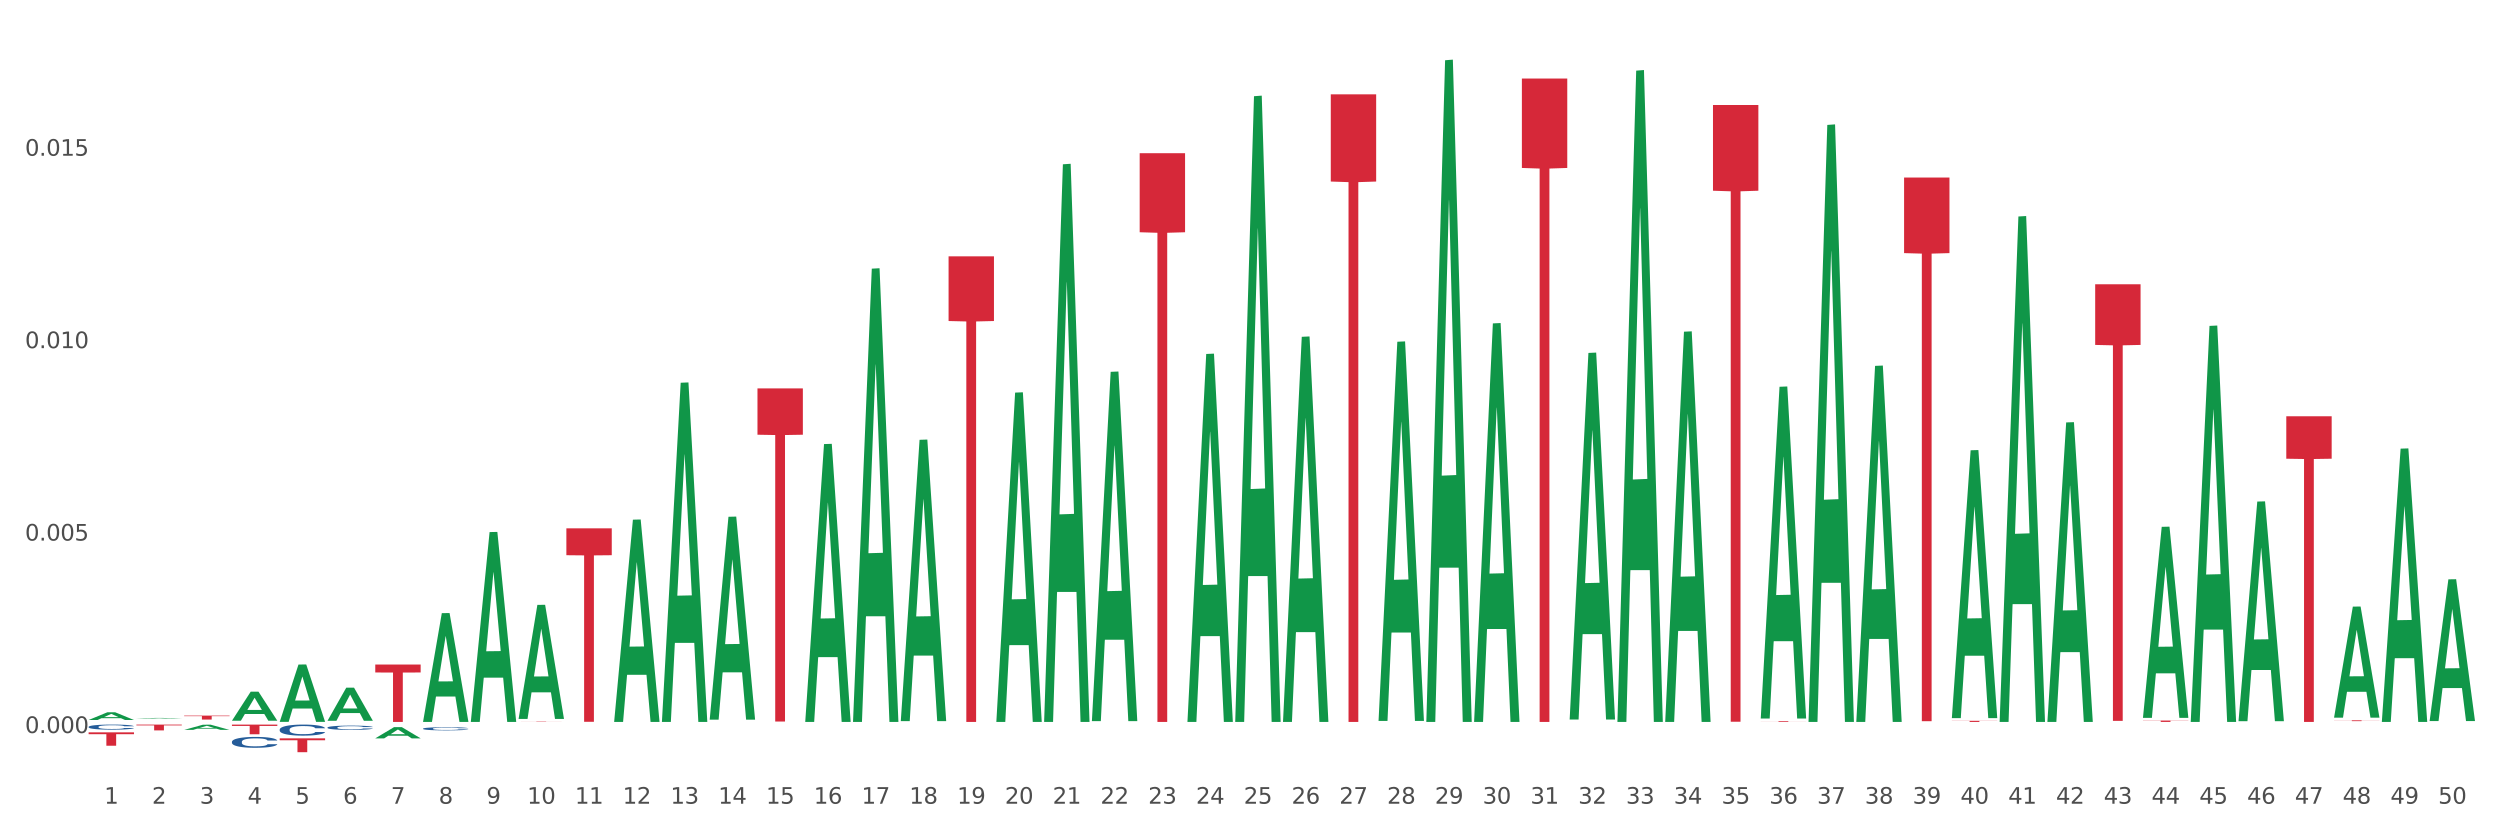
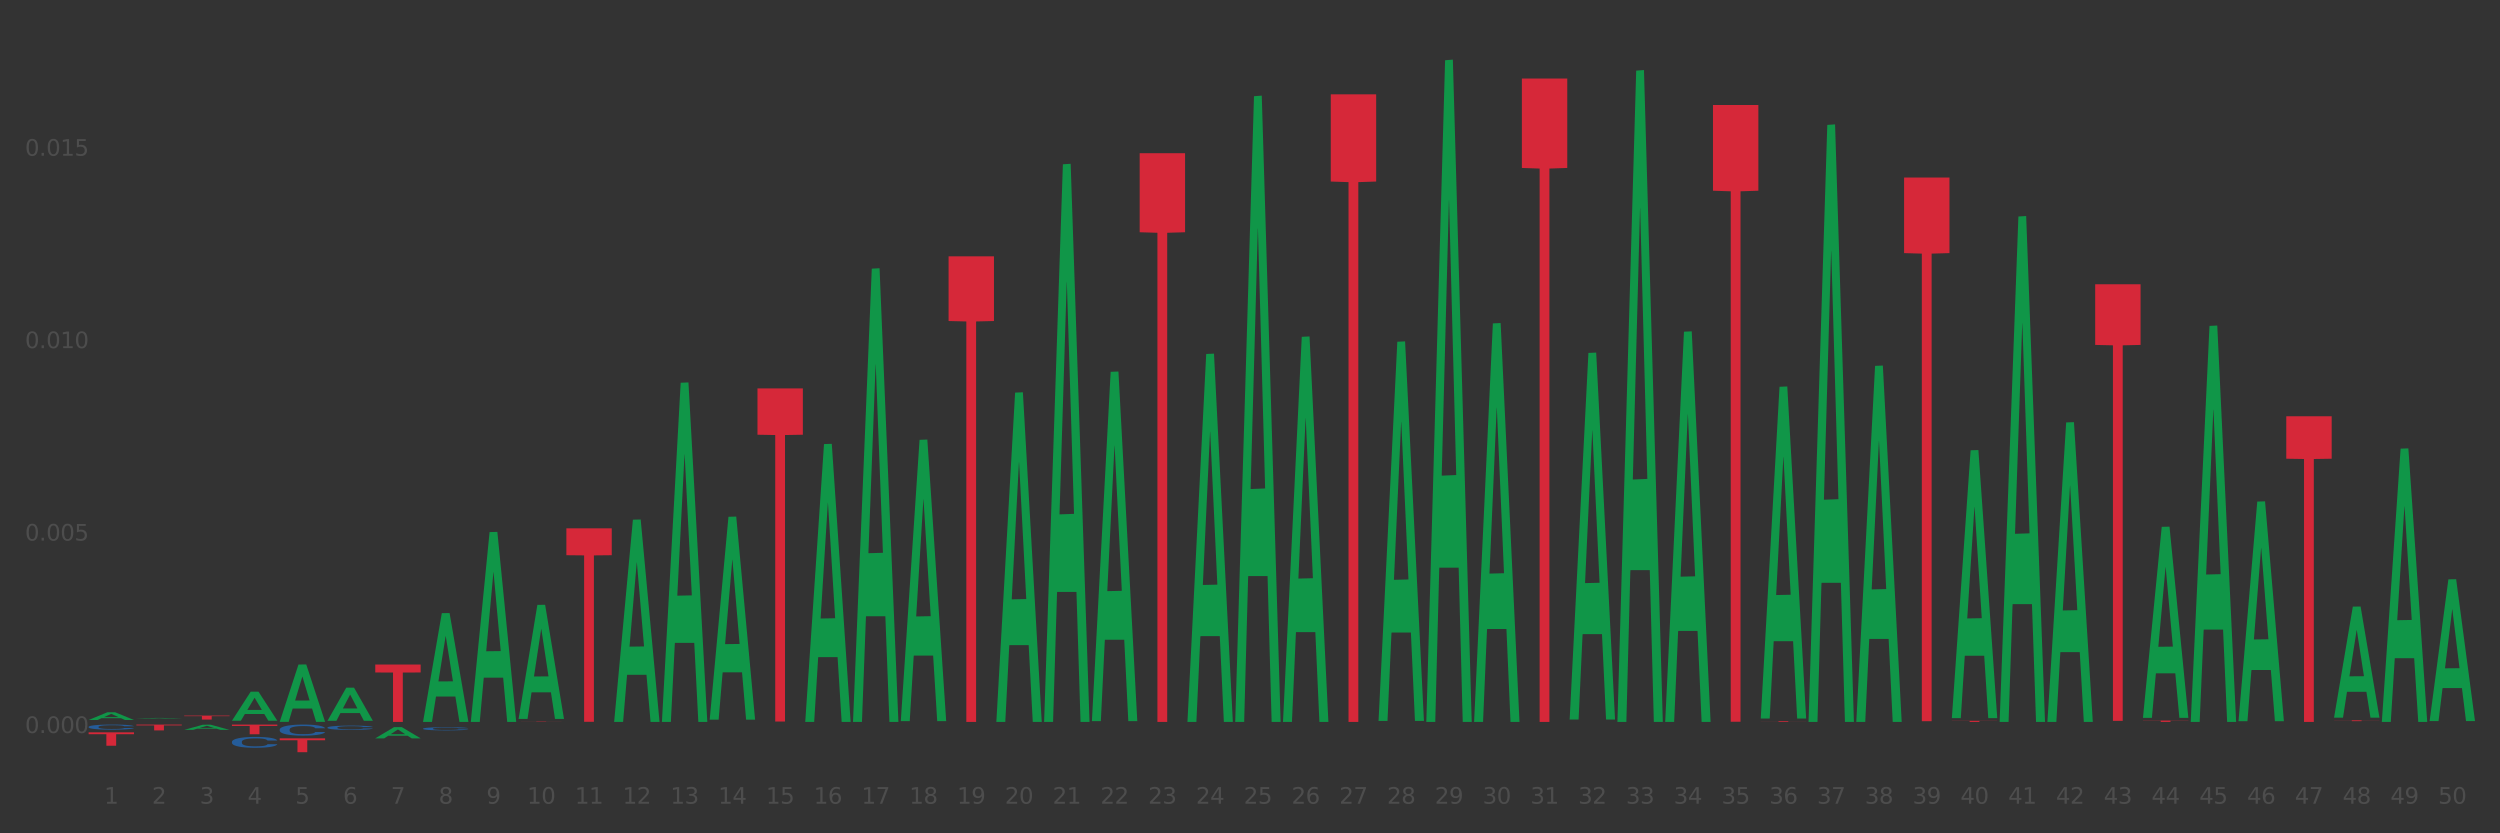
<svg xmlns="http://www.w3.org/2000/svg" xmlns:xlink="http://www.w3.org/1999/xlink" width="1080pt" height="360pt" viewBox="0 0 1080 360" version="1.1">
  <rect x="0" y="0" width="1080" height="360" fill="#333333" stroke="none" />
  <defs>
    <style type="text/css">*{stroke-linejoin: round; stroke-linecap: butt}</style>
  </defs>
  <g id="figure_1">
    <g id="patch_1">
-       <path d="M 0 360  L 1080 360  L 1080 0  L 0 0  z " style="fill: #ffffff; stroke: #ffffff; stroke-linejoin: miter" />
-     </g>
+       </g>
    <g id="axes_1">
      <g id="matplotlib.axis_1">
        <g id="xtick_1">
          <g id="text_1">
            <g style="fill: #4d4d4d" transform="translate(45.033 347.204) scale(0.096 -0.096)">
              <defs>
                <path id="DejaVuSans-31" d="M 794 531  L 1825 531  L 1825 4091  L 703 3866  L 703 4441  L 1819 4666  L 2450 4666  L 2450 531  L 3481 531  L 3481 0  L 794 0  L 794 531  z " transform="scale(0.016)" />
              </defs>
              <use xlink:href="#DejaVuSans-31" />
            </g>
          </g>
        </g>
        <g id="xtick_2">
          <g id="text_2">
            <g style="fill: #4d4d4d" transform="translate(65.671 347.204) scale(0.096 -0.096)">
              <defs>
                <path id="DejaVuSans-32" d="M 1228 531  L 3431 531  L 3431 0  L 469 0  L 469 531  Q 828 903 1448 1529  Q 2069 2156 2228 2338  Q 2531 2678 2651 2914  Q 2772 3150 2772 3378  Q 2772 3750 2511 3984  Q 2250 4219 1831 4219  Q 1534 4219 1204 4116  Q 875 4013 500 3803  L 500 4441  Q 881 4594 1212 4672  Q 1544 4750 1819 4750  Q 2544 4750 2975 4387  Q 3406 4025 3406 3419  Q 3406 3131 3298 2873  Q 3191 2616 2906 2266  Q 2828 2175 2409 1742  Q 1991 1309 1228 531  z " transform="scale(0.016)" />
              </defs>
              <use xlink:href="#DejaVuSans-32" />
            </g>
          </g>
        </g>
        <g id="xtick_3">
          <g id="text_3">
            <g style="fill: #4d4d4d" transform="translate(86.31 347.204) scale(0.096 -0.096)">
              <defs>
                <path id="DejaVuSans-33" d="M 2597 2516  Q 3050 2419 3304 2112  Q 3559 1806 3559 1356  Q 3559 666 3084 287  Q 2609 -91 1734 -91  Q 1441 -91 1130 -33  Q 819 25 488 141  L 488 750  Q 750 597 1062 519  Q 1375 441 1716 441  Q 2309 441 2620 675  Q 2931 909 2931 1356  Q 2931 1769 2642 2001  Q 2353 2234 1838 2234  L 1294 2234  L 1294 2753  L 1863 2753  Q 2328 2753 2575 2939  Q 2822 3125 2822 3475  Q 2822 3834 2567 4026  Q 2313 4219 1838 4219  Q 1578 4219 1281 4162  Q 984 4106 628 3988  L 628 4550  Q 988 4650 1302 4700  Q 1616 4750 1894 4750  Q 2613 4750 3031 4423  Q 3450 4097 3450 3541  Q 3450 3153 3228 2886  Q 3006 2619 2597 2516  z " transform="scale(0.016)" />
              </defs>
              <use xlink:href="#DejaVuSans-33" />
            </g>
          </g>
        </g>
        <g id="xtick_4">
          <g id="text_4">
            <g style="fill: #4d4d4d" transform="translate(106.949 347.204) scale(0.096 -0.096)">
              <defs>
                <path id="DejaVuSans-34" d="M 2419 4116  L 825 1625  L 2419 1625  L 2419 4116  z M 2253 4666  L 3047 4666  L 3047 1625  L 3713 1625  L 3713 1100  L 3047 1100  L 3047 0  L 2419 0  L 2419 1100  L 313 1100  L 313 1709  L 2253 4666  z " transform="scale(0.016)" />
              </defs>
              <use xlink:href="#DejaVuSans-34" />
            </g>
          </g>
        </g>
        <g id="xtick_5">
          <g id="text_5">
            <g style="fill: #4d4d4d" transform="translate(127.588 347.204) scale(0.096 -0.096)">
              <defs>
                <path id="DejaVuSans-35" d="M 691 4666  L 3169 4666  L 3169 4134  L 1269 4134  L 1269 2991  Q 1406 3038 1543 3061  Q 1681 3084 1819 3084  Q 2600 3084 3056 2656  Q 3513 2228 3513 1497  Q 3513 744 3044 326  Q 2575 -91 1722 -91  Q 1428 -91 1123 -41  Q 819 9 494 109  L 494 744  Q 775 591 1075 516  Q 1375 441 1709 441  Q 2250 441 2565 725  Q 2881 1009 2881 1497  Q 2881 1984 2565 2268  Q 2250 2553 1709 2553  Q 1456 2553 1204 2497  Q 953 2441 691 2322  L 691 4666  z " transform="scale(0.016)" />
              </defs>
              <use xlink:href="#DejaVuSans-35" />
            </g>
          </g>
        </g>
        <g id="xtick_6">
          <g id="text_6">
            <g style="fill: #4d4d4d" transform="translate(148.227 347.204) scale(0.096 -0.096)">
              <defs>
                <path id="DejaVuSans-36" d="M 2113 2584  Q 1688 2584 1439 2293  Q 1191 2003 1191 1497  Q 1191 994 1439 701  Q 1688 409 2113 409  Q 2538 409 2786 701  Q 3034 994 3034 1497  Q 3034 2003 2786 2293  Q 2538 2584 2113 2584  z M 3366 4563  L 3366 3988  Q 3128 4100 2886 4159  Q 2644 4219 2406 4219  Q 1781 4219 1451 3797  Q 1122 3375 1075 2522  Q 1259 2794 1537 2939  Q 1816 3084 2150 3084  Q 2853 3084 3261 2657  Q 3669 2231 3669 1497  Q 3669 778 3244 343  Q 2819 -91 2113 -91  Q 1303 -91 875 529  Q 447 1150 447 2328  Q 447 3434 972 4092  Q 1497 4750 2381 4750  Q 2619 4750 2861 4703  Q 3103 4656 3366 4563  z " transform="scale(0.016)" />
              </defs>
              <use xlink:href="#DejaVuSans-36" />
            </g>
          </g>
        </g>
        <g id="xtick_7">
          <g id="text_7">
            <g style="fill: #4d4d4d" transform="translate(168.866 347.204) scale(0.096 -0.096)">
              <defs>
                <path id="DejaVuSans-37" d="M 525 4666  L 3525 4666  L 3525 4397  L 1831 0  L 1172 0  L 2766 4134  L 525 4134  L 525 4666  z " transform="scale(0.016)" />
              </defs>
              <use xlink:href="#DejaVuSans-37" />
            </g>
          </g>
        </g>
        <g id="xtick_8">
          <g id="text_8">
            <g style="fill: #4d4d4d" transform="translate(189.505 347.204) scale(0.096 -0.096)">
              <defs>
                <path id="DejaVuSans-38" d="M 2034 2216  Q 1584 2216 1326 1975  Q 1069 1734 1069 1313  Q 1069 891 1326 650  Q 1584 409 2034 409  Q 2484 409 2743 651  Q 3003 894 3003 1313  Q 3003 1734 2745 1975  Q 2488 2216 2034 2216  z M 1403 2484  Q 997 2584 770 2862  Q 544 3141 544 3541  Q 544 4100 942 4425  Q 1341 4750 2034 4750  Q 2731 4750 3128 4425  Q 3525 4100 3525 3541  Q 3525 3141 3298 2862  Q 3072 2584 2669 2484  Q 3125 2378 3379 2068  Q 3634 1759 3634 1313  Q 3634 634 3220 271  Q 2806 -91 2034 -91  Q 1263 -91 848 271  Q 434 634 434 1313  Q 434 1759 690 2068  Q 947 2378 1403 2484  z M 1172 3481  Q 1172 3119 1398 2916  Q 1625 2713 2034 2713  Q 2441 2713 2670 2916  Q 2900 3119 2900 3481  Q 2900 3844 2670 4047  Q 2441 4250 2034 4250  Q 1625 4250 1398 4047  Q 1172 3844 1172 3481  z " transform="scale(0.016)" />
              </defs>
              <use xlink:href="#DejaVuSans-38" />
            </g>
          </g>
        </g>
        <g id="xtick_9">
          <g id="text_9">
            <g style="fill: #4d4d4d" transform="translate(210.144 347.204) scale(0.096 -0.096)">
              <defs>
                <path id="DejaVuSans-39" d="M 703 97  L 703 672  Q 941 559 1184 500  Q 1428 441 1663 441  Q 2288 441 2617 861  Q 2947 1281 2994 2138  Q 2813 1869 2534 1725  Q 2256 1581 1919 1581  Q 1219 1581 811 2004  Q 403 2428 403 3163  Q 403 3881 828 4315  Q 1253 4750 1959 4750  Q 2769 4750 3195 4129  Q 3622 3509 3622 2328  Q 3622 1225 3098 567  Q 2575 -91 1691 -91  Q 1453 -91 1209 -44  Q 966 3 703 97  z M 1959 2075  Q 2384 2075 2632 2365  Q 2881 2656 2881 3163  Q 2881 3666 2632 3958  Q 2384 4250 1959 4250  Q 1534 4250 1286 3958  Q 1038 3666 1038 3163  Q 1038 2656 1286 2365  Q 1534 2075 1959 2075  z " transform="scale(0.016)" />
              </defs>
              <use xlink:href="#DejaVuSans-39" />
            </g>
          </g>
        </g>
        <g id="xtick_10">
          <g id="text_10">
            <g style="fill: #4d4d4d" transform="translate(227.729 347.204) scale(0.096 -0.096)">
              <defs>
                <path id="DejaVuSans-30" d="M 2034 4250  Q 1547 4250 1301 3770  Q 1056 3291 1056 2328  Q 1056 1369 1301 889  Q 1547 409 2034 409  Q 2525 409 2770 889  Q 3016 1369 3016 2328  Q 3016 3291 2770 3770  Q 2525 4250 2034 4250  z M 2034 4750  Q 2819 4750 3233 4129  Q 3647 3509 3647 2328  Q 3647 1150 3233 529  Q 2819 -91 2034 -91  Q 1250 -91 836 529  Q 422 1150 422 2328  Q 422 3509 836 4129  Q 1250 4750 2034 4750  z " transform="scale(0.016)" />
              </defs>
              <use xlink:href="#DejaVuSans-31" />
              <use xlink:href="#DejaVuSans-30" transform="translate(63.623 0)" />
            </g>
          </g>
        </g>
        <g id="xtick_11">
          <g id="text_11">
            <g style="fill: #4d4d4d" transform="translate(248.368 347.204) scale(0.096 -0.096)">
              <use xlink:href="#DejaVuSans-31" />
              <use xlink:href="#DejaVuSans-31" transform="translate(63.623 0)" />
            </g>
          </g>
        </g>
        <g id="xtick_12">
          <g id="text_12">
            <g style="fill: #4d4d4d" transform="translate(269.007 347.204) scale(0.096 -0.096)">
              <use xlink:href="#DejaVuSans-31" />
              <use xlink:href="#DejaVuSans-32" transform="translate(63.623 0)" />
            </g>
          </g>
        </g>
        <g id="xtick_13">
          <g id="text_13">
            <g style="fill: #4d4d4d" transform="translate(289.646 347.204) scale(0.096 -0.096)">
              <use xlink:href="#DejaVuSans-31" />
              <use xlink:href="#DejaVuSans-33" transform="translate(63.623 0)" />
            </g>
          </g>
        </g>
        <g id="xtick_14">
          <g id="text_14">
            <g style="fill: #4d4d4d" transform="translate(310.285 347.204) scale(0.096 -0.096)">
              <use xlink:href="#DejaVuSans-31" />
              <use xlink:href="#DejaVuSans-34" transform="translate(63.623 0)" />
            </g>
          </g>
        </g>
        <g id="xtick_15">
          <g id="text_15">
            <g style="fill: #4d4d4d" transform="translate(330.924 347.204) scale(0.096 -0.096)">
              <use xlink:href="#DejaVuSans-31" />
              <use xlink:href="#DejaVuSans-35" transform="translate(63.623 0)" />
            </g>
          </g>
        </g>
        <g id="xtick_16">
          <g id="text_16">
            <g style="fill: #4d4d4d" transform="translate(351.563 347.204) scale(0.096 -0.096)">
              <use xlink:href="#DejaVuSans-31" />
              <use xlink:href="#DejaVuSans-36" transform="translate(63.623 0)" />
            </g>
          </g>
        </g>
        <g id="xtick_17">
          <g id="text_17">
            <g style="fill: #4d4d4d" transform="translate(372.202 347.204) scale(0.096 -0.096)">
              <use xlink:href="#DejaVuSans-31" />
              <use xlink:href="#DejaVuSans-37" transform="translate(63.623 0)" />
            </g>
          </g>
        </g>
        <g id="xtick_18">
          <g id="text_18">
            <g style="fill: #4d4d4d" transform="translate(392.841 347.204) scale(0.096 -0.096)">
              <use xlink:href="#DejaVuSans-31" />
              <use xlink:href="#DejaVuSans-38" transform="translate(63.623 0)" />
            </g>
          </g>
        </g>
        <g id="xtick_19">
          <g id="text_19">
            <g style="fill: #4d4d4d" transform="translate(413.48 347.204) scale(0.096 -0.096)">
              <use xlink:href="#DejaVuSans-31" />
              <use xlink:href="#DejaVuSans-39" transform="translate(63.623 0)" />
            </g>
          </g>
        </g>
        <g id="xtick_20">
          <g id="text_20">
            <g style="fill: #4d4d4d" transform="translate(434.119 347.204) scale(0.096 -0.096)">
              <use xlink:href="#DejaVuSans-32" />
              <use xlink:href="#DejaVuSans-30" transform="translate(63.623 0)" />
            </g>
          </g>
        </g>
        <g id="xtick_21">
          <g id="text_21">
            <g style="fill: #4d4d4d" transform="translate(454.758 347.204) scale(0.096 -0.096)">
              <use xlink:href="#DejaVuSans-32" />
              <use xlink:href="#DejaVuSans-31" transform="translate(63.623 0)" />
            </g>
          </g>
        </g>
        <g id="xtick_22">
          <g id="text_22">
            <g style="fill: #4d4d4d" transform="translate(475.397 347.204) scale(0.096 -0.096)">
              <use xlink:href="#DejaVuSans-32" />
              <use xlink:href="#DejaVuSans-32" transform="translate(63.623 0)" />
            </g>
          </g>
        </g>
        <g id="xtick_23">
          <g id="text_23">
            <g style="fill: #4d4d4d" transform="translate(496.036 347.204) scale(0.096 -0.096)">
              <use xlink:href="#DejaVuSans-32" />
              <use xlink:href="#DejaVuSans-33" transform="translate(63.623 0)" />
            </g>
          </g>
        </g>
        <g id="xtick_24">
          <g id="text_24">
            <g style="fill: #4d4d4d" transform="translate(516.675 347.204) scale(0.096 -0.096)">
              <use xlink:href="#DejaVuSans-32" />
              <use xlink:href="#DejaVuSans-34" transform="translate(63.623 0)" />
            </g>
          </g>
        </g>
        <g id="xtick_25">
          <g id="text_25">
            <g style="fill: #4d4d4d" transform="translate(537.314 347.204) scale(0.096 -0.096)">
              <use xlink:href="#DejaVuSans-32" />
              <use xlink:href="#DejaVuSans-35" transform="translate(63.623 0)" />
            </g>
          </g>
        </g>
        <g id="xtick_26">
          <g id="text_26">
            <g style="fill: #4d4d4d" transform="translate(557.953 347.204) scale(0.096 -0.096)">
              <use xlink:href="#DejaVuSans-32" />
              <use xlink:href="#DejaVuSans-36" transform="translate(63.623 0)" />
            </g>
          </g>
        </g>
        <g id="xtick_27">
          <g id="text_27">
            <g style="fill: #4d4d4d" transform="translate(578.592 347.204) scale(0.096 -0.096)">
              <use xlink:href="#DejaVuSans-32" />
              <use xlink:href="#DejaVuSans-37" transform="translate(63.623 0)" />
            </g>
          </g>
        </g>
        <g id="xtick_28">
          <g id="text_28">
            <g style="fill: #4d4d4d" transform="translate(599.231 347.204) scale(0.096 -0.096)">
              <use xlink:href="#DejaVuSans-32" />
              <use xlink:href="#DejaVuSans-38" transform="translate(63.623 0)" />
            </g>
          </g>
        </g>
        <g id="xtick_29">
          <g id="text_29">
            <g style="fill: #4d4d4d" transform="translate(619.87 347.204) scale(0.096 -0.096)">
              <use xlink:href="#DejaVuSans-32" />
              <use xlink:href="#DejaVuSans-39" transform="translate(63.623 0)" />
            </g>
          </g>
        </g>
        <g id="xtick_30">
          <g id="text_30">
            <g style="fill: #4d4d4d" transform="translate(640.509 347.204) scale(0.096 -0.096)">
              <use xlink:href="#DejaVuSans-33" />
              <use xlink:href="#DejaVuSans-30" transform="translate(63.623 0)" />
            </g>
          </g>
        </g>
        <g id="xtick_31">
          <g id="text_31">
            <g style="fill: #4d4d4d" transform="translate(661.148 347.204) scale(0.096 -0.096)">
              <use xlink:href="#DejaVuSans-33" />
              <use xlink:href="#DejaVuSans-31" transform="translate(63.623 0)" />
            </g>
          </g>
        </g>
        <g id="xtick_32">
          <g id="text_32">
            <g style="fill: #4d4d4d" transform="translate(681.787 347.204) scale(0.096 -0.096)">
              <use xlink:href="#DejaVuSans-33" />
              <use xlink:href="#DejaVuSans-32" transform="translate(63.623 0)" />
            </g>
          </g>
        </g>
        <g id="xtick_33">
          <g id="text_33">
            <g style="fill: #4d4d4d" transform="translate(702.426 347.204) scale(0.096 -0.096)">
              <use xlink:href="#DejaVuSans-33" />
              <use xlink:href="#DejaVuSans-33" transform="translate(63.623 0)" />
            </g>
          </g>
        </g>
        <g id="xtick_34">
          <g id="text_34">
            <g style="fill: #4d4d4d" transform="translate(723.065 347.204) scale(0.096 -0.096)">
              <use xlink:href="#DejaVuSans-33" />
              <use xlink:href="#DejaVuSans-34" transform="translate(63.623 0)" />
            </g>
          </g>
        </g>
        <g id="xtick_35">
          <g id="text_35">
            <g style="fill: #4d4d4d" transform="translate(743.704 347.204) scale(0.096 -0.096)">
              <use xlink:href="#DejaVuSans-33" />
              <use xlink:href="#DejaVuSans-35" transform="translate(63.623 0)" />
            </g>
          </g>
        </g>
        <g id="xtick_36">
          <g id="text_36">
            <g style="fill: #4d4d4d" transform="translate(764.343 347.204) scale(0.096 -0.096)">
              <use xlink:href="#DejaVuSans-33" />
              <use xlink:href="#DejaVuSans-36" transform="translate(63.623 0)" />
            </g>
          </g>
        </g>
        <g id="xtick_37">
          <g id="text_37">
            <g style="fill: #4d4d4d" transform="translate(784.982 347.204) scale(0.096 -0.096)">
              <use xlink:href="#DejaVuSans-33" />
              <use xlink:href="#DejaVuSans-37" transform="translate(63.623 0)" />
            </g>
          </g>
        </g>
        <g id="xtick_38">
          <g id="text_38">
            <g style="fill: #4d4d4d" transform="translate(805.621 347.204) scale(0.096 -0.096)">
              <use xlink:href="#DejaVuSans-33" />
              <use xlink:href="#DejaVuSans-38" transform="translate(63.623 0)" />
            </g>
          </g>
        </g>
        <g id="xtick_39">
          <g id="text_39">
            <g style="fill: #4d4d4d" transform="translate(826.26 347.204) scale(0.096 -0.096)">
              <use xlink:href="#DejaVuSans-33" />
              <use xlink:href="#DejaVuSans-39" transform="translate(63.623 0)" />
            </g>
          </g>
        </g>
        <g id="xtick_40">
          <g id="text_40">
            <g style="fill: #4d4d4d" transform="translate(846.899 347.204) scale(0.096 -0.096)">
              <use xlink:href="#DejaVuSans-34" />
              <use xlink:href="#DejaVuSans-30" transform="translate(63.623 0)" />
            </g>
          </g>
        </g>
        <g id="xtick_41">
          <g id="text_41">
            <g style="fill: #4d4d4d" transform="translate(867.538 347.204) scale(0.096 -0.096)">
              <use xlink:href="#DejaVuSans-34" />
              <use xlink:href="#DejaVuSans-31" transform="translate(63.623 0)" />
            </g>
          </g>
        </g>
        <g id="xtick_42">
          <g id="text_42">
            <g style="fill: #4d4d4d" transform="translate(888.177 347.204) scale(0.096 -0.096)">
              <use xlink:href="#DejaVuSans-34" />
              <use xlink:href="#DejaVuSans-32" transform="translate(63.623 0)" />
            </g>
          </g>
        </g>
        <g id="xtick_43">
          <g id="text_43">
            <g style="fill: #4d4d4d" transform="translate(908.816 347.204) scale(0.096 -0.096)">
              <use xlink:href="#DejaVuSans-34" />
              <use xlink:href="#DejaVuSans-33" transform="translate(63.623 0)" />
            </g>
          </g>
        </g>
        <g id="xtick_44">
          <g id="text_44">
            <g style="fill: #4d4d4d" transform="translate(929.455 347.204) scale(0.096 -0.096)">
              <use xlink:href="#DejaVuSans-34" />
              <use xlink:href="#DejaVuSans-34" transform="translate(63.623 0)" />
            </g>
          </g>
        </g>
        <g id="xtick_45">
          <g id="text_45">
            <g style="fill: #4d4d4d" transform="translate(950.094 347.204) scale(0.096 -0.096)">
              <use xlink:href="#DejaVuSans-34" />
              <use xlink:href="#DejaVuSans-35" transform="translate(63.623 0)" />
            </g>
          </g>
        </g>
        <g id="xtick_46">
          <g id="text_46">
            <g style="fill: #4d4d4d" transform="translate(970.733 347.204) scale(0.096 -0.096)">
              <use xlink:href="#DejaVuSans-34" />
              <use xlink:href="#DejaVuSans-36" transform="translate(63.623 0)" />
            </g>
          </g>
        </g>
        <g id="xtick_47">
          <g id="text_47">
            <g style="fill: #4d4d4d" transform="translate(991.372 347.204) scale(0.096 -0.096)">
              <use xlink:href="#DejaVuSans-34" />
              <use xlink:href="#DejaVuSans-37" transform="translate(63.623 0)" />
            </g>
          </g>
        </g>
        <g id="xtick_48">
          <g id="text_48">
            <g style="fill: #4d4d4d" transform="translate(1012.011 347.204) scale(0.096 -0.096)">
              <use xlink:href="#DejaVuSans-34" />
              <use xlink:href="#DejaVuSans-38" transform="translate(63.623 0)" />
            </g>
          </g>
        </g>
        <g id="xtick_49">
          <g id="text_49">
            <g style="fill: #4d4d4d" transform="translate(1032.65 347.204) scale(0.096 -0.096)">
              <use xlink:href="#DejaVuSans-34" />
              <use xlink:href="#DejaVuSans-39" transform="translate(63.623 0)" />
            </g>
          </g>
        </g>
        <g id="xtick_50">
          <g id="text_50">
            <g style="fill: #4d4d4d" transform="translate(1053.288 347.204) scale(0.096 -0.096)">
              <use xlink:href="#DejaVuSans-35" />
              <use xlink:href="#DejaVuSans-30" transform="translate(63.623 0)" />
            </g>
          </g>
        </g>
        <g id="xtick_51" />
        <g id="xtick_52" />
        <g id="xtick_53" />
        <g id="xtick_54" />
        <g id="xtick_55" />
        <g id="xtick_56" />
        <g id="xtick_57" />
        <g id="xtick_58" />
        <g id="xtick_59" />
        <g id="xtick_60" />
        <g id="xtick_61" />
        <g id="xtick_62" />
        <g id="xtick_63" />
        <g id="xtick_64" />
        <g id="xtick_65" />
        <g id="xtick_66" />
        <g id="xtick_67" />
        <g id="xtick_68" />
        <g id="xtick_69" />
        <g id="xtick_70" />
        <g id="xtick_71" />
        <g id="xtick_72" />
        <g id="xtick_73" />
        <g id="xtick_74" />
        <g id="xtick_75" />
        <g id="xtick_76" />
        <g id="xtick_77" />
        <g id="xtick_78" />
        <g id="xtick_79" />
        <g id="xtick_80" />
        <g id="xtick_81" />
        <g id="xtick_82" />
        <g id="xtick_83" />
        <g id="xtick_84" />
        <g id="xtick_85" />
        <g id="xtick_86" />
        <g id="xtick_87" />
        <g id="xtick_88" />
        <g id="xtick_89" />
        <g id="xtick_90" />
        <g id="xtick_91" />
        <g id="xtick_92" />
        <g id="xtick_93" />
        <g id="xtick_94" />
        <g id="xtick_95" />
        <g id="xtick_96" />
        <g id="xtick_97" />
        <g id="xtick_98" />
        <g id="xtick_99" />
      </g>
      <g id="matplotlib.axis_2">
        <g id="ytick_1">
          <g id="text_51">
            <g style="fill: #4d4d4d" transform="translate(10.8 316.663) scale(0.096 -0.096)">
              <defs>
                <path id="DejaVuSans-2e" d="M 684 794  L 1344 794  L 1344 0  L 684 0  L 684 794  z " transform="scale(0.016)" />
              </defs>
              <use xlink:href="#DejaVuSans-30" />
              <use xlink:href="#DejaVuSans-2e" transform="translate(63.623 0)" />
              <use xlink:href="#DejaVuSans-30" transform="translate(95.41 0)" />
              <use xlink:href="#DejaVuSans-30" transform="translate(159.033 0)" />
              <use xlink:href="#DejaVuSans-30" transform="translate(222.656 0)" />
            </g>
          </g>
        </g>
        <g id="ytick_2">
          <g id="text_52">
            <g style="fill: #4d4d4d" transform="translate(10.8 233.534) scale(0.096 -0.096)">
              <use xlink:href="#DejaVuSans-30" />
              <use xlink:href="#DejaVuSans-2e" transform="translate(63.623 0)" />
              <use xlink:href="#DejaVuSans-30" transform="translate(95.41 0)" />
              <use xlink:href="#DejaVuSans-30" transform="translate(159.033 0)" />
              <use xlink:href="#DejaVuSans-35" transform="translate(222.656 0)" />
            </g>
          </g>
        </g>
        <g id="ytick_3">
          <g id="text_53">
            <g style="fill: #4d4d4d" transform="translate(10.8 150.404) scale(0.096 -0.096)">
              <use xlink:href="#DejaVuSans-30" />
              <use xlink:href="#DejaVuSans-2e" transform="translate(63.623 0)" />
              <use xlink:href="#DejaVuSans-30" transform="translate(95.41 0)" />
              <use xlink:href="#DejaVuSans-31" transform="translate(159.033 0)" />
              <use xlink:href="#DejaVuSans-30" transform="translate(222.656 0)" />
            </g>
          </g>
        </g>
        <g id="ytick_4">
          <g id="text_54">
            <g style="fill: #4d4d4d" transform="translate(10.8 67.274) scale(0.096 -0.096)">
              <use xlink:href="#DejaVuSans-30" />
              <use xlink:href="#DejaVuSans-2e" transform="translate(63.623 0)" />
              <use xlink:href="#DejaVuSans-30" transform="translate(95.41 0)" />
              <use xlink:href="#DejaVuSans-31" transform="translate(159.033 0)" />
              <use xlink:href="#DejaVuSans-35" transform="translate(222.656 0)" />
            </g>
          </g>
        </g>
        <g id="ytick_5" />
        <g id="ytick_6" />
        <g id="ytick_7" />
        <g id="ytick_8" />
      </g>
      <g id="PolyCollection_1">
        <path d="M 38.283 311.035  L 38.303 311.031  L 46.389 307.698  L 49.744 307.695  L 57.89 311.041  L 54.009 311.041  L 52.25 310.262  L 43.902 310.262  L 43.842 310.274  L 42.144 311.041  L 38.283 311.041  L 38.283 311.035  L 44.953 309.797  L 51.199 309.793  L 48.107 308.408  L 48.066 308.402  L 48.026 308.411  L 44.933 309.793  L 44.953 309.797  L 38.283 311.035  z " clip-path="url(#p8884dc7bb6)" style="fill: #109648" />
        <path d="M 946.398 311.546  L 946.418 311.385  L 954.504 140.79  L 957.859 140.63  L 966.005 311.867  L 962.124 311.867  L 960.366 271.992  L 952.017 271.992  L 951.957 272.635  L 950.259 311.867  L 946.398 311.867  L 946.398 311.546  L 953.069 248.196  L 959.314 248.035  L 956.222 177.128  L 956.181 176.807  L 956.141 177.289  L 953.048 248.035  L 953.069 248.196  L 946.398 311.546  z " clip-path="url(#p8884dc7bb6)" style="fill: #109648" />
        <path d="M 967.037 311.391  L 967.057 311.302  L 975.143 216.673  L 978.498 216.584  L 986.644 311.569  L 982.763 311.569  L 981.005 289.451  L 972.656 289.451  L 972.596 289.807  L 970.898 311.569  L 967.037 311.569  L 967.037 311.391  L 973.707 276.251  L 979.953 276.162  L 976.861 236.83  L 976.82 236.651  L 976.78 236.919  L 973.687 276.162  L 973.707 276.251  L 967.037 311.391  z " clip-path="url(#p8884dc7bb6)" style="fill: #109648" />
        <path d="M 1008.315 309.936  L 1008.335 309.891  L 1016.421 262.058  L 1019.776 262.013  L 1027.922 310.026  L 1024.041 310.026  L 1022.282 298.845  L 1013.934 298.845  L 1013.874 299.026  L 1012.176 310.026  L 1008.315 310.026  L 1008.315 309.936  L 1014.985 292.173  L 1021.231 292.128  L 1018.139 272.247  L 1018.098 272.157  L 1018.058 272.292  L 1014.965 292.128  L 1014.985 292.173  L 1008.315 309.936  z " clip-path="url(#p8884dc7bb6)" style="fill: #109648" />
        <path d="M 1028.954 311.645  L 1028.974 311.534  L 1037.06 193.814  L 1040.415 193.703  L 1048.561 311.867  L 1044.68 311.867  L 1042.921 284.351  L 1034.573 284.351  L 1034.513 284.795  L 1032.815 311.867  L 1028.954 311.867  L 1028.954 311.645  L 1035.624 267.93  L 1041.87 267.819  L 1038.778 218.889  L 1038.737 218.667  L 1038.697 219  L 1035.604 267.819  L 1035.624 267.93  L 1028.954 311.645  z " clip-path="url(#p8884dc7bb6)" style="fill: #109648" />
        <path d="M 1049.593 311.389  L 1049.613 311.331  L 1057.699 250.276  L 1061.054 250.219  L 1069.2 311.504  L 1065.319 311.504  L 1063.56 297.233  L 1055.212 297.233  L 1055.152 297.463  L 1053.454 311.504  L 1049.593 311.504  L 1049.593 311.389  L 1056.263 288.716  L 1062.509 288.659  L 1059.417 263.282  L 1059.376 263.167  L 1059.336 263.339  L 1056.243 288.659  L 1056.263 288.716  L 1049.593 311.389  z " clip-path="url(#p8884dc7bb6)" style="fill: #109648" />
        <path d="M 100.2 320.458  L 100.223 320.454  L 100.223 320.334  L 100.293 320.171  L 100.548 319.871  L 100.872 319.643  L 101.428 319.377  L 101.73 319.265  L 102.124 319.141  L 102.935 318.939  L 103.862 318.768  L 104.511 318.673  L 104.997 318.613  L 106.087 318.506  L 106.712 318.459  L 107.361 318.42  L 107.918 318.394  L 108.845 318.364  L 109.586 318.351  L 110.444 318.347  L 111.162 318.351  L 112.112 318.368  L 113.503 318.42  L 114.036 318.45  L 114.755 318.502  L 115.496 318.57  L 116.099 318.639  L 116.794 318.738  L 117.513 318.866  L 118.208 319.029  L 118.695 319.18  L 119.089 319.338  L 119.436 319.531  L 119.691 319.742  L 119.807 319.918  L 115.566 319.918  L 115.45 319.759  L 115.218 319.587  L 114.986 319.471  L 114.731 319.377  L 114.337 319.27  L 113.99 319.201  L 113.41 319.119  L 112.877 319.068  L 112.437 319.038  L 111.904 319.012  L 110.768 318.986  L 109.957 318.986  L 109.447 318.995  L 108.821 319.016  L 108.288 319.047  L 107.663 319.098  L 107.176 319.154  L 106.689 319.227  L 106.411 319.278  L 105.994 319.373  L 105.716 319.45  L 105.345 319.583  L 105.136 319.677  L 104.766 319.922  L 104.603 320.102  L 104.534 320.227  L 104.488 320.364  L 104.488 321.034  L 104.627 321.334  L 104.742 321.463  L 104.928 321.609  L 105.276 321.797  L 105.785 321.982  L 106.318 322.115  L 106.759 322.197  L 107.176 322.257  L 107.593 322.304  L 108.103 322.347  L 108.52 322.372  L 109.146 322.398  L 109.888 322.411  L 110.467 322.411  L 111.649 322.39  L 112.182 322.368  L 112.692 322.338  L 113.248 322.291  L 113.688 322.239  L 113.943 322.201  L 114.361 322.119  L 114.685 322.033  L 114.963 321.935  L 115.149 321.849  L 115.357 321.72  L 115.519 321.574  L 115.566 321.497  L 119.807 321.497  L 119.714 321.651  L 119.552 321.802  L 119.228 322.003  L 118.973 322.119  L 118.579 322.261  L 118.161 322.381  L 117.582 322.514  L 117.049 322.613  L 116.493 322.699  L 115.89 322.776  L 114.801 322.883  L 114.407 322.913  L 113.573 322.965  L 112.924 322.995  L 111.973 323.025  L 111 323.042  L 109.98 323.046  L 109.076 323.038  L 108.08 323.012  L 107.454 322.986  L 106.759 322.948  L 105.948 322.887  L 105.183 322.815  L 104.464 322.729  L 103.792 322.63  L 103.166 322.518  L 102.355 322.334  L 101.753 322.154  L 101.312 321.986  L 101.011 321.845  L 100.71 321.664  L 100.548 321.54  L 100.293 321.24  L 100.2 320.961  L 100.2 320.458  z " clip-path="url(#p8884dc7bb6)" style="fill: #255c99" />
        <path d="M 1008.315 311.175  L 1027.922 311.175  L 1027.922 311.225  L 1020.209 311.225  L 1020.209 311.534  L 1015.981 311.534  L 1015.981 311.225  L 1008.315 311.225  L 1008.315 311.175  L 1008.315 311.175  z " clip-path="url(#p8884dc7bb6)" style="fill: #d62839" />
        <path d="M 987.676 179.813  L 1007.283 179.813  L 1007.283 198.164  L 999.57 198.288  L 999.57 311.867  L 995.342 311.867  L 995.342 198.288  L 987.676 198.164  L 987.676 179.937  L 987.676 179.813  z " clip-path="url(#p8884dc7bb6)" style="fill: #d62839" />
        <path d="M 925.759 311.277  L 945.366 311.277  L 945.366 311.359  L 937.653 311.359  L 937.653 311.867  L 933.425 311.867  L 933.425 311.359  L 925.759 311.359  L 925.759 311.277  L 925.759 311.277  z " clip-path="url(#p8884dc7bb6)" style="fill: #d62839" />
        <path d="M 905.12 122.792  L 924.727 122.792  L 924.727 149.004  L 917.014 149.181  L 917.014 311.412  L 912.786 311.412  L 912.786 149.181  L 905.12 149.004  L 905.12 122.969  L 905.12 122.792  z " clip-path="url(#p8884dc7bb6)" style="fill: #d62839" />
        <path d="M 843.203 311.383  L 862.81 311.383  L 862.81 311.45  L 855.097 311.451  L 855.097 311.867  L 850.869 311.867  L 850.869 311.451  L 843.203 311.45  L 843.203 311.383  L 843.203 311.383  z " clip-path="url(#p8884dc7bb6)" style="fill: #d62839" />
        <path d="M 822.564 76.705  L 842.171 76.705  L 842.171 109.344  L 834.459 109.564  L 834.459 311.571  L 830.23 311.571  L 830.23 109.564  L 822.564 109.344  L 822.564 76.926  L 822.564 76.705  z " clip-path="url(#p8884dc7bb6)" style="fill: #d62839" />
        <path d="M 760.647 311.55  L 780.254 311.55  L 780.254 311.594  L 772.542 311.595  L 772.542 311.867  L 768.314 311.867  L 768.314 311.595  L 760.647 311.594  L 760.647 311.551  L 760.647 311.55  z " clip-path="url(#p8884dc7bb6)" style="fill: #d62839" />
        <path d="M 740.008 45.371  L 759.615 45.371  L 759.615 82.393  L 751.903 82.643  L 751.903 311.775  L 747.675 311.775  L 747.675 82.643  L 740.008 82.393  L 740.008 45.622  L 740.008 45.371  z " clip-path="url(#p8884dc7bb6)" style="fill: #d62839" />
        <path d="M 925.759 309.972  L 925.779 309.895  L 933.865 227.591  L 937.22 227.513  L 945.366 310.128  L 941.485 310.128  L 939.727 290.89  L 931.378 290.89  L 931.318 291.2  L 929.62 310.128  L 925.759 310.128  L 925.759 309.972  L 932.43 279.409  L 938.675 279.331  L 935.583 245.122  L 935.542 244.967  L 935.502 245.2  L 932.409 279.331  L 932.43 279.409  L 925.759 309.972  z " clip-path="url(#p8884dc7bb6)" style="fill: #109648" />
        <path d="M 657.452 33.93  L 677.059 33.93  L 677.059 72.554  L 669.347 72.815  L 669.347 311.867  L 665.119 311.867  L 665.119 72.815  L 657.452 72.554  L 657.452 34.191  L 657.452 33.93  z " clip-path="url(#p8884dc7bb6)" style="fill: #d62839" />
        <path d="M 492.341 66.189  L 511.948 66.189  L 511.948 100.33  L 504.235 100.561  L 504.235 311.867  L 500.007 311.867  L 500.007 100.561  L 492.341 100.33  L 492.341 66.42  L 492.341 66.189  z " clip-path="url(#p8884dc7bb6)" style="fill: #d62839" />
        <path d="M 409.785 110.729  L 429.392 110.729  L 429.392 138.681  L 421.679 138.87  L 421.679 311.867  L 417.451 311.867  L 417.451 138.87  L 409.785 138.681  L 409.785 110.918  L 409.785 110.729  z " clip-path="url(#p8884dc7bb6)" style="fill: #d62839" />
        <path d="M 327.229 167.801  L 346.836 167.801  L 346.836 187.799  L 339.123 187.935  L 339.123 311.707  L 334.895 311.707  L 334.895 187.935  L 327.229 187.799  L 327.229 167.936  L 327.229 167.801  z " clip-path="url(#p8884dc7bb6)" style="fill: #d62839" />
        <path d="M 244.673 228.235  L 264.28 228.235  L 264.28 239.85  L 256.567 239.928  L 256.567 311.811  L 252.339 311.811  L 252.339 239.928  L 244.673 239.85  L 244.673 228.314  L 244.673 228.235  z " clip-path="url(#p8884dc7bb6)" style="fill: #d62839" />
        <path d="M 224.034 311.727  L 243.641 311.727  L 243.641 311.746  L 235.928 311.747  L 235.928 311.867  L 231.7 311.867  L 231.7 311.747  L 224.034 311.746  L 224.034 311.727  L 224.034 311.727  z " clip-path="url(#p8884dc7bb6)" style="fill: #d62839" />
        <path d="M 162.117 287.066  L 181.724 287.066  L 181.724 290.513  L 174.011 290.536  L 174.011 311.867  L 169.783 311.867  L 169.783 290.536  L 162.117 290.513  L 162.117 287.089  L 162.117 287.066  z " clip-path="url(#p8884dc7bb6)" style="fill: #d62839" />
        <path d="M 120.839 318.947  L 140.446 318.947  L 140.446 319.781  L 132.733 319.787  L 132.733 324.95  L 128.505 324.95  L 128.505 319.787  L 120.839 319.781  L 120.839 318.952  L 120.839 318.947  z " clip-path="url(#p8884dc7bb6)" style="fill: #d62839" />
        <path d="M 100.2 313.016  L 119.807 313.016  L 119.807 313.597  L 112.094 313.601  L 112.094 317.198  L 107.866 317.198  L 107.866 313.601  L 100.2 313.597  L 100.2 313.02  L 100.2 313.016  z " clip-path="url(#p8884dc7bb6)" style="fill: #d62839" />
        <path d="M 79.561 309.141  L 99.168 309.141  L 99.168 309.379  L 91.455 309.38  L 91.455 310.852  L 87.227 310.852  L 87.227 309.38  L 79.561 309.379  L 79.561 309.142  L 79.561 309.141  z " clip-path="url(#p8884dc7bb6)" style="fill: #d62839" />
        <path d="M 58.922 313.016  L 78.529 313.016  L 78.529 313.365  L 70.816 313.367  L 70.816 315.524  L 66.588 315.524  L 66.588 313.367  L 58.922 313.365  L 58.922 313.018  L 58.922 313.016  z " clip-path="url(#p8884dc7bb6)" style="fill: #d62839" />
        <path d="M 38.283 316.361  L 57.89 316.361  L 57.89 317.166  L 50.177 317.171  L 50.177 322.151  L 45.949 322.151  L 45.949 317.171  L 38.283 317.166  L 38.283 316.367  L 38.283 316.361  z " clip-path="url(#p8884dc7bb6)" style="fill: #d62839" />
        <path d="M 182.756 314.771  L 182.779 314.77  L 182.779 314.735  L 182.849 314.687  L 183.103 314.6  L 183.428 314.534  L 183.984 314.457  L 184.285 314.424  L 184.679 314.388  L 185.491 314.33  L 186.418 314.28  L 187.067 314.252  L 187.553 314.235  L 188.643 314.204  L 189.268 314.19  L 189.917 314.179  L 190.474 314.171  L 191.401 314.162  L 192.142 314.159  L 193 314.157  L 193.718 314.159  L 194.668 314.164  L 196.059 314.179  L 196.592 314.187  L 197.31 314.202  L 198.052 314.222  L 198.655 314.242  L 199.35 314.271  L 200.068 314.308  L 200.764 314.356  L 201.25 314.399  L 201.644 314.446  L 201.992 314.502  L 202.247 314.563  L 202.363 314.614  L 198.122 314.614  L 198.006 314.568  L 197.774 314.518  L 197.542 314.484  L 197.287 314.457  L 196.893 314.426  L 196.546 314.406  L 195.966 314.382  L 195.433 314.367  L 194.993 314.358  L 194.46 314.351  L 193.324 314.343  L 192.513 314.343  L 192.003 314.346  L 191.377 314.352  L 190.844 314.361  L 190.219 314.376  L 189.732 314.392  L 189.245 314.413  L 188.967 314.428  L 188.55 314.455  L 188.272 314.478  L 187.901 314.517  L 187.692 314.544  L 187.322 314.615  L 187.159 314.667  L 187.09 314.704  L 187.043 314.744  L 187.043 314.938  L 187.182 315.025  L 187.298 315.063  L 187.484 315.105  L 187.831 315.16  L 188.341 315.214  L 188.874 315.252  L 189.315 315.276  L 189.732 315.293  L 190.149 315.307  L 190.659 315.32  L 191.076 315.327  L 191.702 315.335  L 192.443 315.338  L 193.023 315.338  L 194.205 315.332  L 194.738 315.326  L 195.248 315.317  L 195.804 315.303  L 196.244 315.288  L 196.499 315.277  L 196.916 315.253  L 197.241 315.229  L 197.519 315.2  L 197.704 315.175  L 197.913 315.138  L 198.075 315.095  L 198.122 315.073  L 202.363 315.073  L 202.27 315.118  L 202.108 315.161  L 201.783 315.22  L 201.529 315.253  L 201.135 315.295  L 200.717 315.33  L 200.138 315.368  L 199.605 315.397  L 199.049 315.422  L 198.446 315.444  L 197.357 315.475  L 196.963 315.484  L 196.128 315.499  L 195.48 315.508  L 194.529 315.517  L 193.556 315.522  L 192.536 315.523  L 191.632 315.52  L 190.636 315.513  L 190.01 315.505  L 189.315 315.494  L 188.504 315.477  L 187.739 315.455  L 187.02 315.431  L 186.348 315.402  L 185.722 315.369  L 184.911 315.316  L 184.309 315.263  L 183.868 315.215  L 183.567 315.174  L 183.266 315.121  L 183.103 315.085  L 182.849 314.998  L 182.756 314.917  L 182.756 314.771  z " clip-path="url(#p8884dc7bb6)" style="fill: #255c99" />
        <path d="M 141.478 314.296  L 141.501 314.294  L 141.501 314.247  L 141.571 314.183  L 141.826 314.065  L 142.15 313.975  L 142.706 313.871  L 143.008 313.827  L 143.402 313.778  L 144.213 313.699  L 145.14 313.631  L 145.789 313.594  L 146.275 313.57  L 147.365 313.528  L 147.99 313.51  L 148.639 313.494  L 149.196 313.484  L 150.123 313.472  L 150.864 313.467  L 151.722 313.466  L 152.44 313.467  L 153.39 313.474  L 154.781 313.494  L 155.314 313.506  L 156.033 313.526  L 156.774 313.553  L 157.377 313.58  L 158.072 313.619  L 158.79 313.67  L 159.486 313.734  L 159.972 313.793  L 160.366 313.855  L 160.714 313.931  L 160.969 314.014  L 161.085 314.083  L 156.844 314.083  L 156.728 314.021  L 156.496 313.953  L 156.264 313.908  L 156.009 313.871  L 155.615 313.828  L 155.268 313.801  L 154.688 313.769  L 154.155 313.749  L 153.715 313.737  L 153.182 313.727  L 152.046 313.717  L 151.235 313.717  L 150.725 313.72  L 150.099 313.729  L 149.566 313.741  L 148.941 313.761  L 148.454 313.783  L 147.967 313.812  L 147.689 313.832  L 147.272 313.869  L 146.994 313.899  L 146.623 313.952  L 146.414 313.989  L 146.044 314.085  L 145.881 314.156  L 145.812 314.205  L 145.765 314.259  L 145.765 314.522  L 145.905 314.64  L 146.02 314.69  L 146.206 314.748  L 146.553 314.822  L 147.063 314.895  L 147.596 314.947  L 148.037 314.979  L 148.454 315.002  L 148.871 315.021  L 149.381 315.038  L 149.798 315.048  L 150.424 315.058  L 151.166 315.063  L 151.745 315.063  L 152.927 315.055  L 153.46 315.046  L 153.97 315.035  L 154.526 315.016  L 154.966 314.996  L 155.221 314.981  L 155.639 314.949  L 155.963 314.915  L 156.241 314.876  L 156.427 314.842  L 156.635 314.792  L 156.797 314.734  L 156.844 314.704  L 161.085 314.704  L 160.992 314.765  L 160.83 314.824  L 160.506 314.903  L 160.251 314.949  L 159.857 315.004  L 159.439 315.051  L 158.86 315.104  L 158.327 315.143  L 157.771 315.176  L 157.168 315.207  L 156.079 315.249  L 155.685 315.261  L 154.851 315.281  L 154.202 315.293  L 153.251 315.304  L 152.278 315.311  L 151.258 315.313  L 150.354 315.31  L 149.358 315.299  L 148.732 315.289  L 148.037 315.274  L 147.226 315.25  L 146.461 315.222  L 145.742 315.188  L 145.07 315.149  L 144.444 315.105  L 143.633 315.033  L 143.031 314.962  L 142.59 314.896  L 142.289 314.841  L 141.988 314.77  L 141.826 314.721  L 141.571 314.603  L 141.478 314.493  L 141.478 314.296  z " clip-path="url(#p8884dc7bb6)" style="fill: #255c99" />
        <path d="M 120.839 315.165  L 120.862 315.16  L 120.862 315.038  L 120.932 314.872  L 121.187 314.566  L 121.511 314.335  L 122.067 314.064  L 122.369 313.951  L 122.763 313.824  L 123.574 313.619  L 124.501 313.444  L 125.15 313.348  L 125.636 313.287  L 126.726 313.178  L 127.351 313.13  L 128 313.09  L 128.557 313.064  L 129.484 313.034  L 130.225 313.021  L 131.083 313.016  L 131.801 313.021  L 132.751 313.038  L 134.142 313.09  L 134.675 313.121  L 135.394 313.173  L 136.135 313.243  L 136.738 313.313  L 137.433 313.414  L 138.152 313.545  L 138.847 313.71  L 139.333 313.863  L 139.727 314.025  L 140.075 314.221  L 140.33 314.435  L 140.446 314.614  L 136.205 314.614  L 136.089 314.453  L 135.857 314.278  L 135.625 314.16  L 135.37 314.064  L 134.976 313.955  L 134.629 313.885  L 134.049 313.802  L 133.516 313.75  L 133.076 313.719  L 132.543 313.693  L 131.407 313.667  L 130.596 313.667  L 130.086 313.676  L 129.46 313.697  L 128.927 313.728  L 128.302 313.78  L 127.815 313.837  L 127.328 313.911  L 127.05 313.964  L 126.633 314.06  L 126.355 314.138  L 125.984 314.274  L 125.775 314.37  L 125.405 314.619  L 125.242 314.802  L 125.173 314.929  L 125.127 315.068  L 125.127 315.75  L 125.266 316.055  L 125.381 316.186  L 125.567 316.335  L 125.914 316.527  L 126.424 316.715  L 126.957 316.85  L 127.398 316.933  L 127.815 316.994  L 128.232 317.042  L 128.742 317.086  L 129.159 317.112  L 129.785 317.138  L 130.527 317.151  L 131.106 317.151  L 132.288 317.13  L 132.821 317.108  L 133.331 317.077  L 133.887 317.029  L 134.327 316.977  L 134.582 316.937  L 135 316.854  L 135.324 316.767  L 135.602 316.667  L 135.788 316.579  L 135.996 316.448  L 136.158 316.3  L 136.205 316.221  L 140.446 316.221  L 140.353 316.378  L 140.191 316.531  L 139.867 316.737  L 139.612 316.854  L 139.218 316.999  L 138.8 317.121  L 138.221 317.256  L 137.688 317.357  L 137.132 317.444  L 136.529 317.523  L 135.44 317.632  L 135.046 317.662  L 134.212 317.715  L 133.563 317.745  L 132.612 317.776  L 131.639 317.793  L 130.619 317.798  L 129.715 317.789  L 128.719 317.763  L 128.093 317.737  L 127.398 317.697  L 126.587 317.636  L 125.822 317.562  L 125.103 317.475  L 124.431 317.374  L 123.805 317.261  L 122.994 317.073  L 122.392 316.889  L 121.951 316.719  L 121.65 316.575  L 121.349 316.392  L 121.187 316.265  L 120.932 315.959  L 120.839 315.675  L 120.839 315.165  z " clip-path="url(#p8884dc7bb6)" style="fill: #255c99" />
        <path d="M 574.896 40.749  L 594.503 40.749  L 594.503 78.425  L 586.791 78.68  L 586.791 311.867  L 582.563 311.867  L 582.563 78.68  L 574.896 78.425  L 574.896 41.003  L 574.896 40.749  z " clip-path="url(#p8884dc7bb6)" style="fill: #d62839" />
        <path d="M 884.481 311.624  L 884.501 311.502  L 892.587 182.491  L 895.942 182.369  L 904.088 311.867  L 900.207 311.867  L 898.449 281.712  L 890.1 281.712  L 890.04 282.198  L 888.342 311.867  L 884.481 311.867  L 884.481 311.624  L 891.152 263.716  L 897.398 263.594  L 894.305 209.971  L 894.264 209.728  L 894.224 210.093  L 891.131 263.594  L 891.152 263.716  L 884.481 311.624  z " clip-path="url(#p8884dc7bb6)" style="fill: #109648" />
        <path d="M 38.283 314.003  L 38.306 314.001  L 38.306 313.945  L 38.376 313.868  L 38.631 313.728  L 38.955 313.622  L 39.511 313.497  L 39.813 313.445  L 40.207 313.387  L 41.018 313.293  L 41.945 313.213  L 42.594 313.169  L 43.08 313.14  L 44.17 313.09  L 44.796 313.068  L 45.444 313.05  L 46.001 313.038  L 46.928 313.024  L 47.669 313.018  L 48.527 313.016  L 49.245 313.018  L 50.196 313.026  L 51.586 313.05  L 52.119 313.064  L 52.838 313.088  L 53.579 313.12  L 54.182 313.153  L 54.877 313.199  L 55.596 313.259  L 56.291 313.335  L 56.778 313.405  L 57.172 313.479  L 57.519 313.57  L 57.774 313.668  L 57.89 313.75  L 53.649 313.75  L 53.533 313.676  L 53.301 313.596  L 53.069 313.542  L 52.814 313.497  L 52.42 313.447  L 52.073 313.415  L 51.493 313.377  L 50.96 313.353  L 50.52 313.339  L 49.987 313.327  L 48.851 313.315  L 48.04 313.315  L 47.53 313.319  L 46.905 313.329  L 46.371 313.343  L 45.746 313.367  L 45.259 313.393  L 44.772 313.427  L 44.494 313.451  L 44.077 313.495  L 43.799 313.532  L 43.428 313.594  L 43.22 313.638  L 42.849 313.752  L 42.686 313.836  L 42.617 313.895  L 42.571 313.959  L 42.571 314.272  L 42.71 314.412  L 42.826 314.472  L 43.011 314.54  L 43.359 314.629  L 43.868 314.715  L 44.402 314.777  L 44.842 314.815  L 45.259 314.843  L 45.676 314.865  L 46.186 314.885  L 46.603 314.897  L 47.229 314.909  L 47.971 314.915  L 48.55 314.915  L 49.732 314.905  L 50.265 314.895  L 50.775 314.881  L 51.331 314.859  L 51.772 314.835  L 52.026 314.817  L 52.444 314.779  L 52.768 314.739  L 53.046 314.693  L 53.232 314.653  L 53.44 314.592  L 53.602 314.524  L 53.649 314.488  L 57.89 314.488  L 57.797 314.56  L 57.635 314.631  L 57.311 314.725  L 57.056 314.779  L 56.662 314.845  L 56.245 314.901  L 55.665 314.964  L 55.132 315.01  L 54.576 315.05  L 53.973 315.086  L 52.884 315.136  L 52.49 315.15  L 51.656 315.174  L 51.007 315.188  L 50.056 315.202  L 49.083 315.21  L 48.063 315.212  L 47.159 315.208  L 46.163 315.196  L 45.537 315.184  L 44.842 315.166  L 44.031 315.138  L 43.266 315.104  L 42.547 315.064  L 41.875 315.018  L 41.25 314.966  L 40.438 314.879  L 39.836 314.795  L 39.395 314.717  L 39.094 314.651  L 38.793 314.566  L 38.631 314.508  L 38.376 314.368  L 38.283 314.238  L 38.283 314.003  z " clip-path="url(#p8884dc7bb6)" style="fill: #255c99" />
        <path d="M 843.203 310.016  L 843.223 309.908  L 851.309 194.522  L 854.664 194.413  L 862.81 310.234  L 858.929 310.234  L 857.171 283.263  L 848.823 283.263  L 848.762 283.698  L 847.064 310.234  L 843.203 310.234  L 843.203 310.016  L 849.874 267.168  L 856.12 267.059  L 853.027 219.1  L 852.986 218.882  L 852.946 219.208  L 849.853 267.059  L 849.874 267.168  L 843.203 310.016  z " clip-path="url(#p8884dc7bb6)" style="fill: #109648" />
        <path d="M 58.922 310.482  L 58.942 310.482  L 67.028 310.148  L 70.383 310.148  L 78.529 310.483  L 74.648 310.483  L 72.889 310.405  L 64.541 310.405  L 64.481 310.406  L 62.783 310.483  L 58.922 310.483  L 58.922 310.482  L 65.592 310.358  L 71.838 310.358  L 68.746 310.219  L 68.705 310.219  L 68.665 310.22  L 65.572 310.358  L 65.592 310.358  L 58.922 310.482  z " clip-path="url(#p8884dc7bb6)" style="fill: #109648" />
        <path d="M 79.561 315.31  L 79.581 315.308  L 87.667 313.071  L 91.022 313.069  L 99.168 315.314  L 95.287 315.314  L 93.528 314.791  L 85.18 314.791  L 85.12 314.8  L 83.422 315.314  L 79.561 315.314  L 79.561 315.31  L 86.231 314.479  L 92.477 314.477  L 89.385 313.548  L 89.344 313.544  L 89.304 313.55  L 86.211 314.477  L 86.231 314.479  L 79.561 315.31  z " clip-path="url(#p8884dc7bb6)" style="fill: #109648" />
        <path d="M 100.2 311.342  L 100.22 311.33  L 108.306 298.804  L 111.661 298.792  L 119.807 311.365  L 115.926 311.365  L 114.167 308.437  L 105.819 308.437  L 105.759 308.485  L 104.061 311.365  L 100.2 311.365  L 100.2 311.342  L 106.87 306.69  L 113.116 306.678  L 110.024 301.472  L 109.983 301.448  L 109.943 301.484  L 106.85 306.678  L 106.87 306.69  L 100.2 311.342  z " clip-path="url(#p8884dc7bb6)" style="fill: #109648" />
        <path d="M 636.813 311.544  L 636.834 311.382  L 644.919 139.709  L 648.274 139.547  L 656.42 311.867  L 652.539 311.867  L 650.781 271.74  L 642.433 271.74  L 642.372 272.387  L 640.674 311.867  L 636.813 311.867  L 636.813 311.544  L 643.484 247.793  L 649.73 247.632  L 646.637 176.277  L 646.597 175.953  L 646.556 176.438  L 643.464 247.632  L 643.484 247.793  L 636.813 311.544  z " clip-path="url(#p8884dc7bb6)" style="fill: #109648" />
        <path d="M 616.174 311.33  L 616.195 311.061  L 624.28 26.028  L 627.635 25.759  L 635.781 311.867  L 631.9 311.867  L 630.142 245.243  L 621.794 245.243  L 621.733 246.318  L 620.035 311.867  L 616.174 311.867  L 616.174 311.33  L 622.845 205.483  L 629.091 205.215  L 625.998 86.742  L 625.958 86.205  L 625.917 87.011  L 622.825 205.215  L 622.845 205.483  L 616.174 311.33  z " clip-path="url(#p8884dc7bb6)" style="fill: #109648" />
        <path d="M 595.535 311.142  L 595.556 310.988  L 603.641 147.633  L 606.996 147.479  L 615.142 311.45  L 611.261 311.45  L 609.503 273.267  L 601.155 273.267  L 601.094 273.883  L 599.396 311.45  L 595.535 311.45  L 595.535 311.142  L 602.206 250.481  L 608.452 250.327  L 605.359 182.429  L 605.319 182.121  L 605.278 182.583  L 602.186 250.327  L 602.206 250.481  L 595.535 311.142  z " clip-path="url(#p8884dc7bb6)" style="fill: #109648" />
        <path d="M 554.257 311.554  L 554.278 311.398  L 562.363 145.499  L 565.718 145.343  L 573.865 311.867  L 569.984 311.867  L 568.225 273.09  L 559.877 273.09  L 559.816 273.715  L 558.118 311.867  L 554.257 311.867  L 554.257 311.554  L 560.928 249.948  L 567.174 249.792  L 564.081 180.837  L 564.041 180.524  L 564 180.993  L 560.908 249.792  L 560.928 249.948  L 554.257 311.554  z " clip-path="url(#p8884dc7bb6)" style="fill: #109648" />
        <path d="M 533.618 311.359  L 533.639 311.105  L 541.724 41.566  L 545.08 41.312  L 553.226 311.867  L 549.345 311.867  L 547.586 248.865  L 539.238 248.865  L 539.177 249.881  L 537.479 311.867  L 533.618 311.867  L 533.618 311.359  L 540.289 211.266  L 546.535 211.012  L 543.442 98.979  L 543.402 98.471  L 543.361 99.233  L 540.269 211.012  L 540.289 211.266  L 533.618 311.359  z " clip-path="url(#p8884dc7bb6)" style="fill: #109648" />
        <path d="M 512.98 311.568  L 513 311.419  L 521.085 152.917  L 524.441 152.767  L 532.587 311.867  L 528.706 311.867  L 526.947 274.819  L 518.599 274.819  L 518.538 275.416  L 516.84 311.867  L 512.98 311.867  L 512.98 311.568  L 519.65 252.709  L 525.896 252.56  L 522.803 186.679  L 522.763 186.38  L 522.722 186.828  L 519.63 252.56  L 519.65 252.709  L 512.98 311.568  z " clip-path="url(#p8884dc7bb6)" style="fill: #109648" />
        <path d="M 471.702 311.256  L 471.722 311.114  L 479.807 160.631  L 483.163 160.489  L 491.309 311.54  L 487.428 311.54  L 485.669 276.365  L 477.321 276.365  L 477.26 276.933  L 475.562 311.54  L 471.702 311.54  L 471.702 311.256  L 478.372 255.374  L 484.618 255.232  L 481.525 192.685  L 481.485 192.401  L 481.444 192.827  L 478.352 255.232  L 478.372 255.374  L 471.702 311.256  z " clip-path="url(#p8884dc7bb6)" style="fill: #109648" />
        <path d="M 451.063 311.414  L 451.083 311.188  L 459.168 70.976  L 462.524 70.75  L 470.67 311.867  L 466.789 311.867  L 465.03 255.72  L 456.682 255.72  L 456.621 256.625  L 454.923 311.867  L 451.063 311.867  L 451.063 311.414  L 457.733 222.212  L 463.979 221.986  L 460.886 122.143  L 460.846 121.69  L 460.805 122.369  L 457.713 221.986  L 457.733 222.212  L 451.063 311.414  z " clip-path="url(#p8884dc7bb6)" style="fill: #109648" />
        <path d="M 430.424 311.6  L 430.444 311.466  L 438.529 169.604  L 441.885 169.47  L 450.031 311.867  L 446.15 311.867  L 444.391 278.708  L 436.043 278.708  L 435.982 279.243  L 434.284 311.867  L 430.424 311.867  L 430.424 311.6  L 437.094 258.919  L 443.34 258.786  L 440.247 199.821  L 440.207 199.554  L 440.166 199.955  L 437.074 258.786  L 437.094 258.919  L 430.424 311.6  z " clip-path="url(#p8884dc7bb6)" style="fill: #109648" />
        <path d="M 120.839 311.813  L 120.859 311.79  L 128.945 287.074  L 132.3 287.051  L 140.446 311.86  L 136.565 311.86  L 134.806 306.083  L 126.458 306.083  L 126.398 306.176  L 124.7 311.86  L 120.839 311.86  L 120.839 311.813  L 127.509 302.635  L 133.755 302.612  L 130.663 292.339  L 130.622 292.292  L 130.582 292.362  L 127.489 302.612  L 127.509 302.635  L 120.839 311.813  z " clip-path="url(#p8884dc7bb6)" style="fill: #109648" />
        <path d="M 141.478 311.368  L 141.498 311.355  L 149.583 297.08  L 152.939 297.066  L 161.085 311.395  L 157.204 311.395  L 155.445 308.058  L 147.097 308.058  L 147.037 308.112  L 145.339 311.395  L 141.478 311.395  L 141.478 311.368  L 148.148 306.067  L 154.394 306.054  L 151.302 300.12  L 151.261 300.093  L 151.221 300.134  L 148.128 306.054  L 148.148 306.067  L 141.478 311.368  z " clip-path="url(#p8884dc7bb6)" style="fill: #109648" />
        <path d="M 162.117 318.965  L 162.137 318.96  L 170.222 314.118  L 173.578 314.114  L 181.724 318.974  L 177.843 318.974  L 176.084 317.842  L 167.736 317.842  L 167.676 317.86  L 165.978 318.974  L 162.117 318.974  L 162.117 318.965  L 168.787 317.167  L 175.033 317.162  L 171.941 315.15  L 171.9 315.141  L 171.86 315.154  L 168.767 317.162  L 168.787 317.167  L 162.117 318.965  z " clip-path="url(#p8884dc7bb6)" style="fill: #109648" />
        <path d="M 182.756 311.779  L 182.776 311.735  L 190.861 264.882  L 194.217 264.838  L 202.363 311.867  L 198.482 311.867  L 196.723 300.916  L 188.375 300.916  L 188.315 301.092  L 186.617 311.867  L 182.756 311.867  L 182.756 311.779  L 189.426 294.38  L 195.672 294.336  L 192.58 274.862  L 192.539 274.774  L 192.499 274.906  L 189.406 294.336  L 189.426 294.38  L 182.756 311.779  z " clip-path="url(#p8884dc7bb6)" style="fill: #109648" />
        <path d="M 203.395 311.713  L 203.415 311.636  L 211.5 229.858  L 214.856 229.781  L 223.002 311.867  L 219.121 311.867  L 217.362 292.752  L 209.014 292.752  L 208.954 293.061  L 207.256 311.867  L 203.395 311.867  L 203.395 311.713  L 210.065 281.345  L 216.311 281.268  L 213.219 247.277  L 213.178 247.123  L 213.138 247.354  L 210.045 281.268  L 210.065 281.345  L 203.395 311.713  z " clip-path="url(#p8884dc7bb6)" style="fill: #109648" />
        <path d="M 224.034 310.485  L 224.054 310.439  L 232.139 261.312  L 235.495 261.266  L 243.641 310.578  L 239.76 310.578  L 238.001 299.095  L 229.653 299.095  L 229.593 299.28  L 227.895 310.578  L 224.034 310.578  L 224.034 310.485  L 230.704 292.242  L 236.95 292.196  L 233.858 271.777  L 233.817 271.684  L 233.777 271.823  L 230.684 292.196  L 230.704 292.242  L 224.034 310.485  z " clip-path="url(#p8884dc7bb6)" style="fill: #109648" />
        <path d="M 678.091 310.553  L 678.112 310.404  L 686.197 152.466  L 689.552 152.317  L 697.698 310.85  L 693.817 310.85  L 692.059 273.934  L 683.711 273.934  L 683.65 274.529  L 681.952 310.85  L 678.091 310.85  L 678.091 310.553  L 684.762 251.903  L 691.008 251.754  L 687.915 186.108  L 687.875 185.81  L 687.834 186.257  L 684.742 251.754  L 684.762 251.903  L 678.091 310.553  z " clip-path="url(#p8884dc7bb6)" style="fill: #109648" />
        <path d="M 265.312 311.703  L 265.332 311.621  L 273.417 224.499  L 276.773 224.417  L 284.919 311.867  L 281.038 311.867  L 279.279 291.503  L 270.931 291.503  L 270.87 291.832  L 269.173 311.867  L 265.312 311.867  L 265.312 311.703  L 271.982 279.35  L 278.228 279.268  L 275.135 243.056  L 275.095 242.892  L 275.055 243.139  L 271.962 279.268  L 271.982 279.35  L 265.312 311.703  z " clip-path="url(#p8884dc7bb6)" style="fill: #109648" />
        <path d="M 285.951 311.592  L 285.971 311.454  L 294.056 165.343  L 297.412 165.206  L 305.558 311.867  L 301.677 311.867  L 299.918 277.715  L 291.57 277.715  L 291.509 278.266  L 289.812 311.867  L 285.951 311.867  L 285.951 311.592  L 292.621 257.334  L 298.867 257.196  L 295.774 196.466  L 295.734 196.19  L 295.694 196.603  L 292.601 257.196  L 292.621 257.334  L 285.951 311.592  z " clip-path="url(#p8884dc7bb6)" style="fill: #109648" />
        <path d="M 306.59 310.725  L 306.61 310.642  L 314.695 223.246  L 318.051 223.164  L 326.197 310.89  L 322.316 310.89  L 320.557 290.461  L 312.209 290.461  L 312.148 290.791  L 310.45 310.89  L 306.59 310.89  L 306.59 310.725  L 313.26 278.27  L 319.506 278.188  L 316.413 241.862  L 316.373 241.697  L 316.333 241.945  L 313.24 278.188  L 313.26 278.27  L 306.59 310.725  z " clip-path="url(#p8884dc7bb6)" style="fill: #109648" />
        <path d="M 347.868 311.642  L 347.888 311.529  L 355.973 191.844  L 359.329 191.731  L 367.475 311.867  L 363.594 311.867  L 361.835 283.892  L 353.487 283.892  L 353.426 284.343  L 351.728 311.867  L 347.868 311.867  L 347.868 311.642  L 354.538 267.197  L 360.784 267.084  L 357.691 217.337  L 357.651 217.112  L 357.611 217.45  L 354.518 267.084  L 354.538 267.197  L 347.868 311.642  z " clip-path="url(#p8884dc7bb6)" style="fill: #109648" />
        <path d="M 863.842 311.457  L 863.862 311.251  L 871.948 93.526  L 875.303 93.321  L 883.449 311.867  L 879.568 311.867  L 877.81 260.976  L 869.461 260.976  L 869.401 261.796  L 867.703 311.867  L 863.842 311.867  L 863.842 311.457  L 870.513 230.605  L 876.759 230.4  L 873.666 139.903  L 873.625 139.493  L 873.585 140.108  L 870.492 230.4  L 870.513 230.605  L 863.842 311.457  z " clip-path="url(#p8884dc7bb6)" style="fill: #109648" />
        <path d="M 368.507 311.499  L 368.527 311.315  L 376.612 116.06  L 379.968 115.876  L 388.114 311.867  L 384.233 311.867  L 382.474 266.228  L 374.126 266.228  L 374.065 266.964  L 372.367 311.867  L 368.507 311.867  L 368.507 311.499  L 375.177 238.991  L 381.423 238.807  L 378.33 157.65  L 378.29 157.282  L 378.25 157.834  L 375.157 238.807  L 375.177 238.991  L 368.507 311.499  z " clip-path="url(#p8884dc7bb6)" style="fill: #109648" />
        <path d="M 389.146 311.309  L 389.166 311.195  L 397.251 189.999  L 400.607 189.885  L 408.753 311.537  L 404.872 311.537  L 403.113 283.209  L 394.765 283.209  L 394.704 283.666  L 393.006 311.537  L 389.146 311.537  L 389.146 311.309  L 395.816 266.303  L 402.062 266.189  L 398.969 215.814  L 398.929 215.586  L 398.889 215.929  L 395.796 266.189  L 395.816 266.303  L 389.146 311.309  z " clip-path="url(#p8884dc7bb6)" style="fill: #109648" />
        <path d="M 801.925 311.578  L 801.945 311.433  L 810.031 158.06  L 813.386 157.915  L 821.532 311.867  L 817.651 311.867  L 815.893 276.017  L 807.545 276.017  L 807.484 276.596  L 805.786 311.867  L 801.925 311.867  L 801.925 311.578  L 808.596 254.623  L 814.842 254.479  L 811.749 190.73  L 811.709 190.44  L 811.668 190.874  L 808.575 254.479  L 808.596 254.623  L 801.925 311.578  z " clip-path="url(#p8884dc7bb6)" style="fill: #109648" />
        <path d="M 781.286 311.382  L 781.306 311.14  L 789.392 53.97  L 792.747 53.727  L 800.893 311.867  L 797.012 311.867  L 795.254 251.756  L 786.906 251.756  L 786.845 252.725  L 785.147 311.867  L 781.286 311.867  L 781.286 311.382  L 787.957 215.883  L 794.203 215.64  L 791.11 108.749  L 791.07 108.264  L 791.029 108.991  L 787.936 215.64  L 787.957 215.883  L 781.286 311.382  z " clip-path="url(#p8884dc7bb6)" style="fill: #109648" />
        <path d="M 760.647 310.132  L 760.667 309.997  L 768.753 167.086  L 772.108 166.952  L 780.254 310.401  L 776.373 310.401  L 774.615 276.997  L 766.267 276.997  L 766.206 277.536  L 764.508 310.401  L 760.647 310.401  L 760.647 310.132  L 767.318 257.062  L 773.564 256.928  L 770.471 197.527  L 770.431 197.258  L 770.39 197.662  L 767.297 256.928  L 767.318 257.062  L 760.647 310.132  z " clip-path="url(#p8884dc7bb6)" style="fill: #109648" />
        <path d="M 719.369 311.55  L 719.39 311.392  L 727.475 143.292  L 730.83 143.133  L 738.976 311.867  L 735.095 311.867  L 733.337 272.575  L 724.989 272.575  L 724.928 273.209  L 723.23 311.867  L 719.369 311.867  L 719.369 311.55  L 726.04 249.127  L 732.286 248.968  L 729.193 179.098  L 729.153 178.781  L 729.112 179.256  L 726.02 248.968  L 726.04 249.127  L 719.369 311.55  z " clip-path="url(#p8884dc7bb6)" style="fill: #109648" />
        <path d="M 698.73 311.338  L 698.751 311.074  L 706.836 30.517  L 710.191 30.252  L 718.337 311.867  L 714.456 311.867  L 712.698 246.289  L 704.35 246.289  L 704.289 247.347  L 702.591 311.867  L 698.73 311.867  L 698.73 311.338  L 705.401 207.154  L 711.647 206.89  L 708.554 90.277  L 708.514 89.748  L 708.473 90.542  L 705.381 206.89  L 705.401 207.154  L 698.73 311.338  z " clip-path="url(#p8884dc7bb6)" style="fill: #109648" />
      </g>
    </g>
  </g>
  <defs>
    <clipPath id="p8884dc7bb6">
      <rect x="38.283" y="10.8" width="1030.917" height="329.109" />
    </clipPath>
  </defs>
</svg>